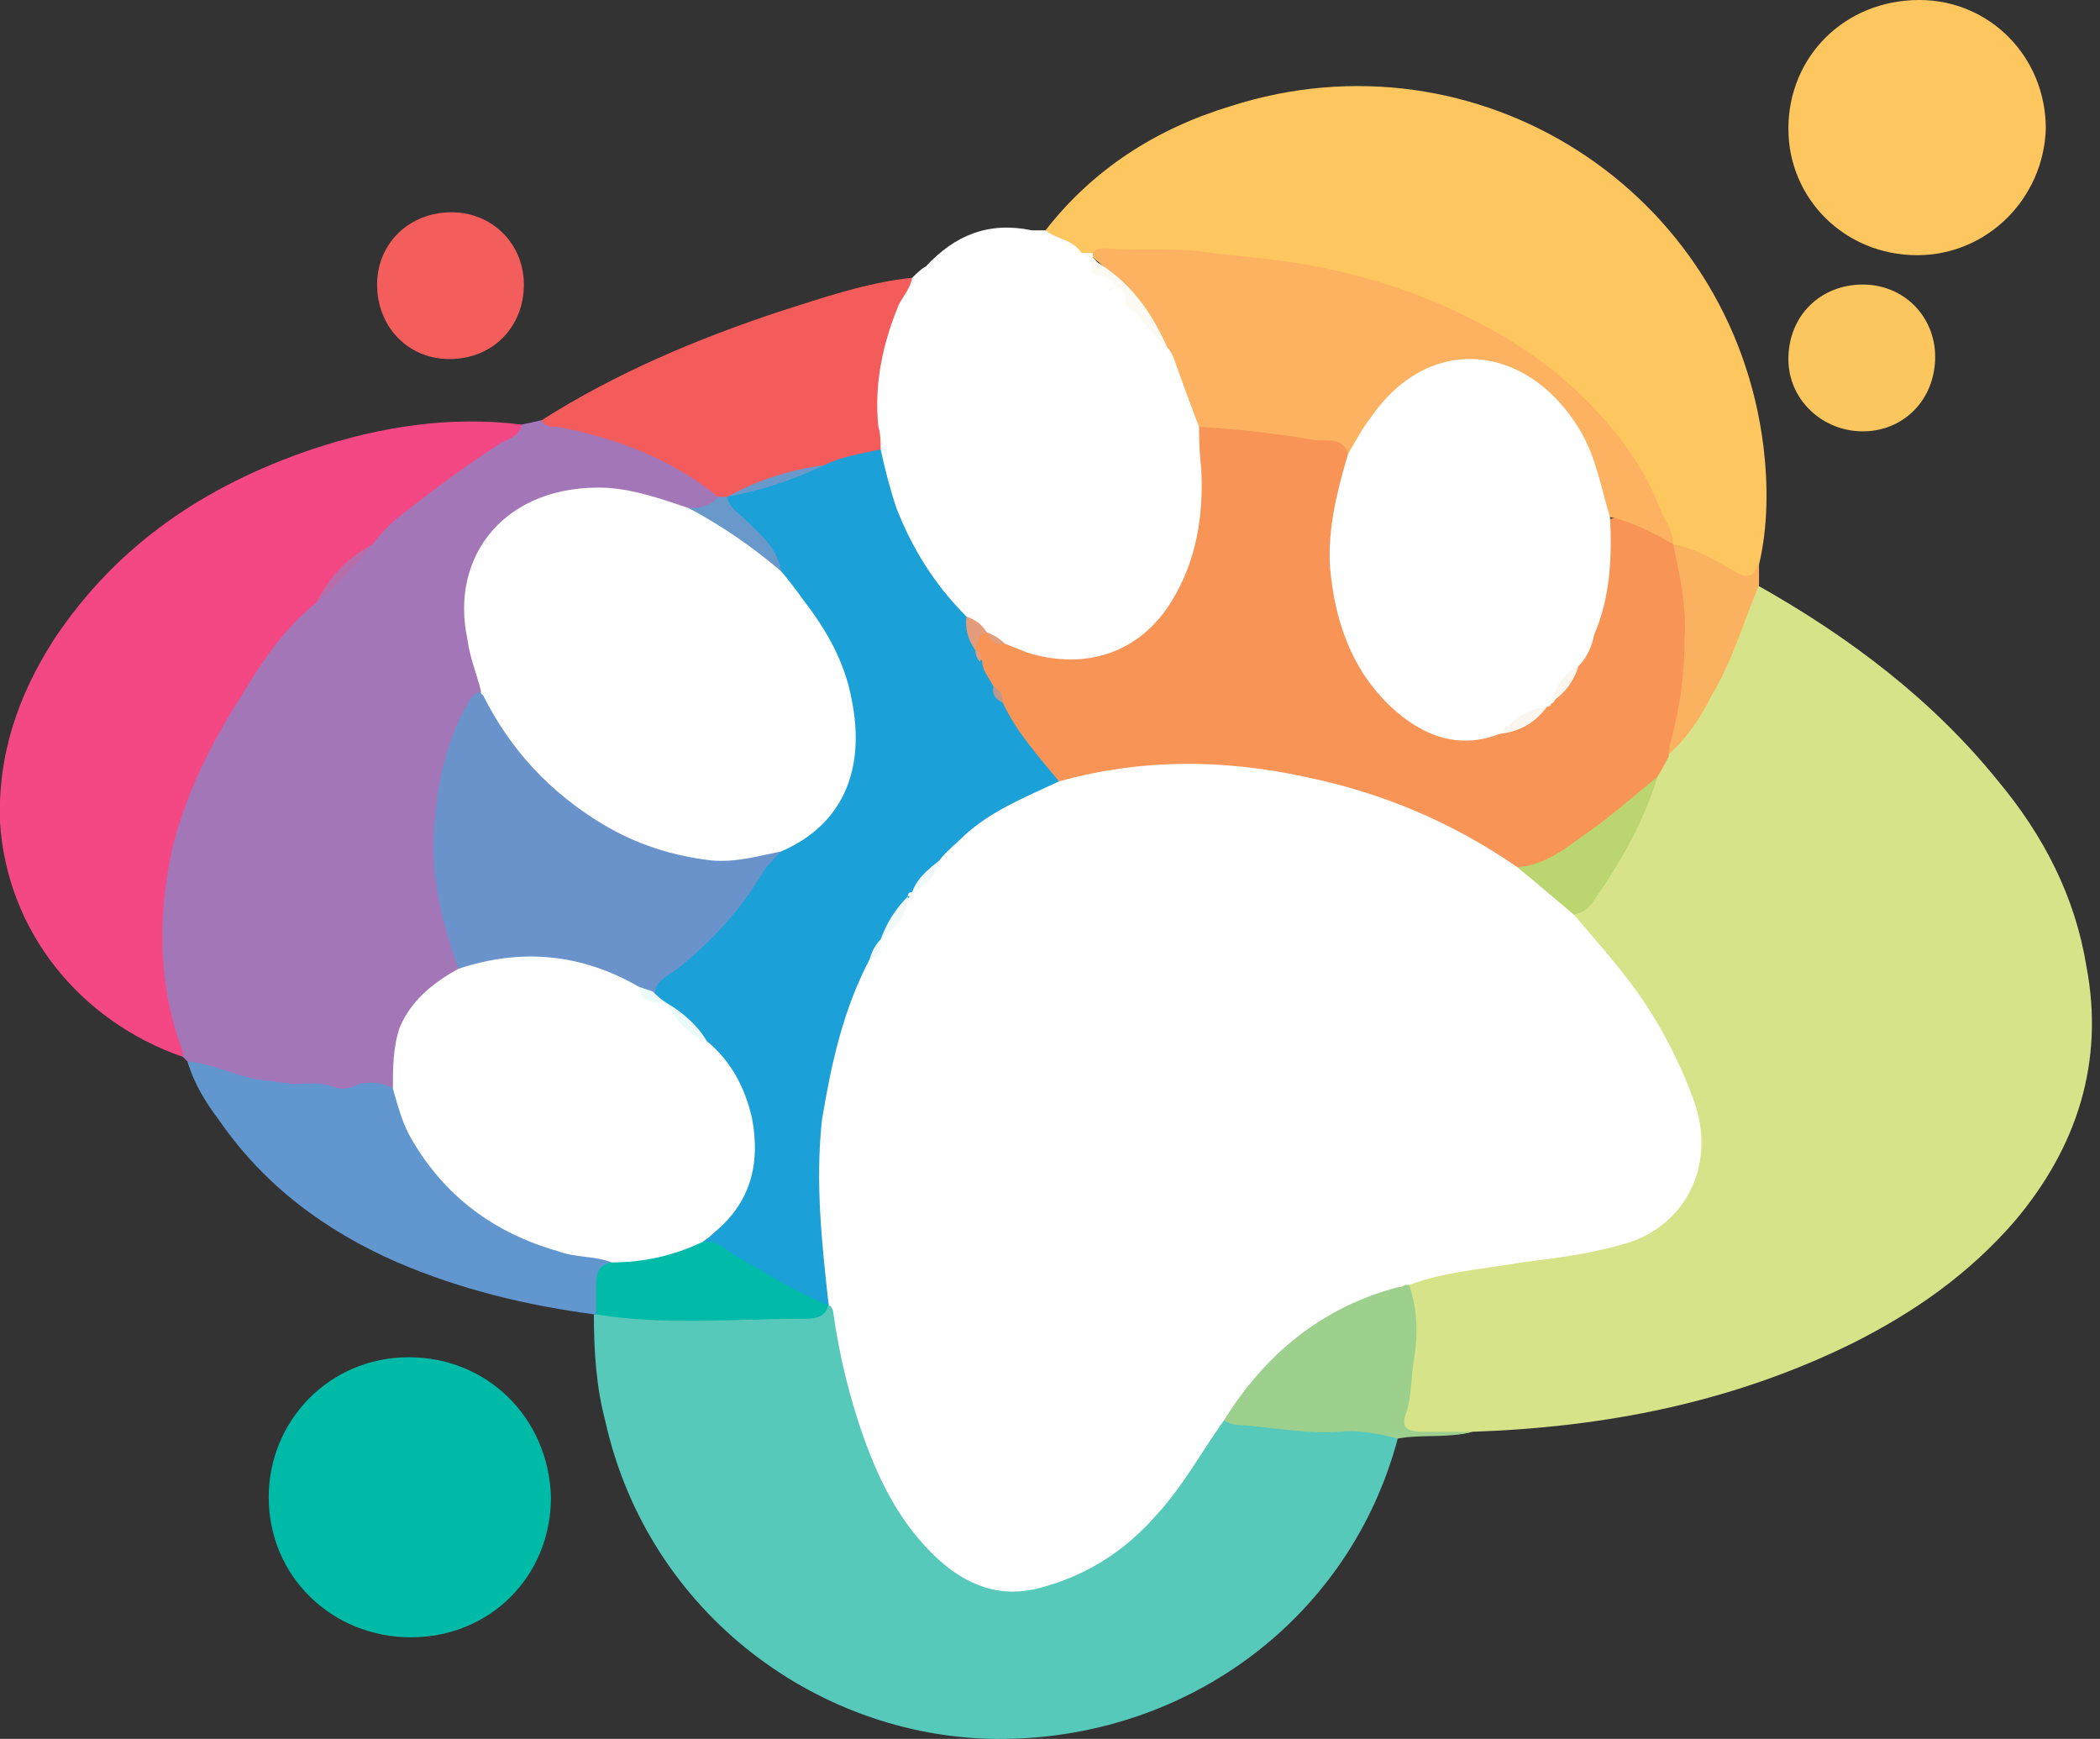
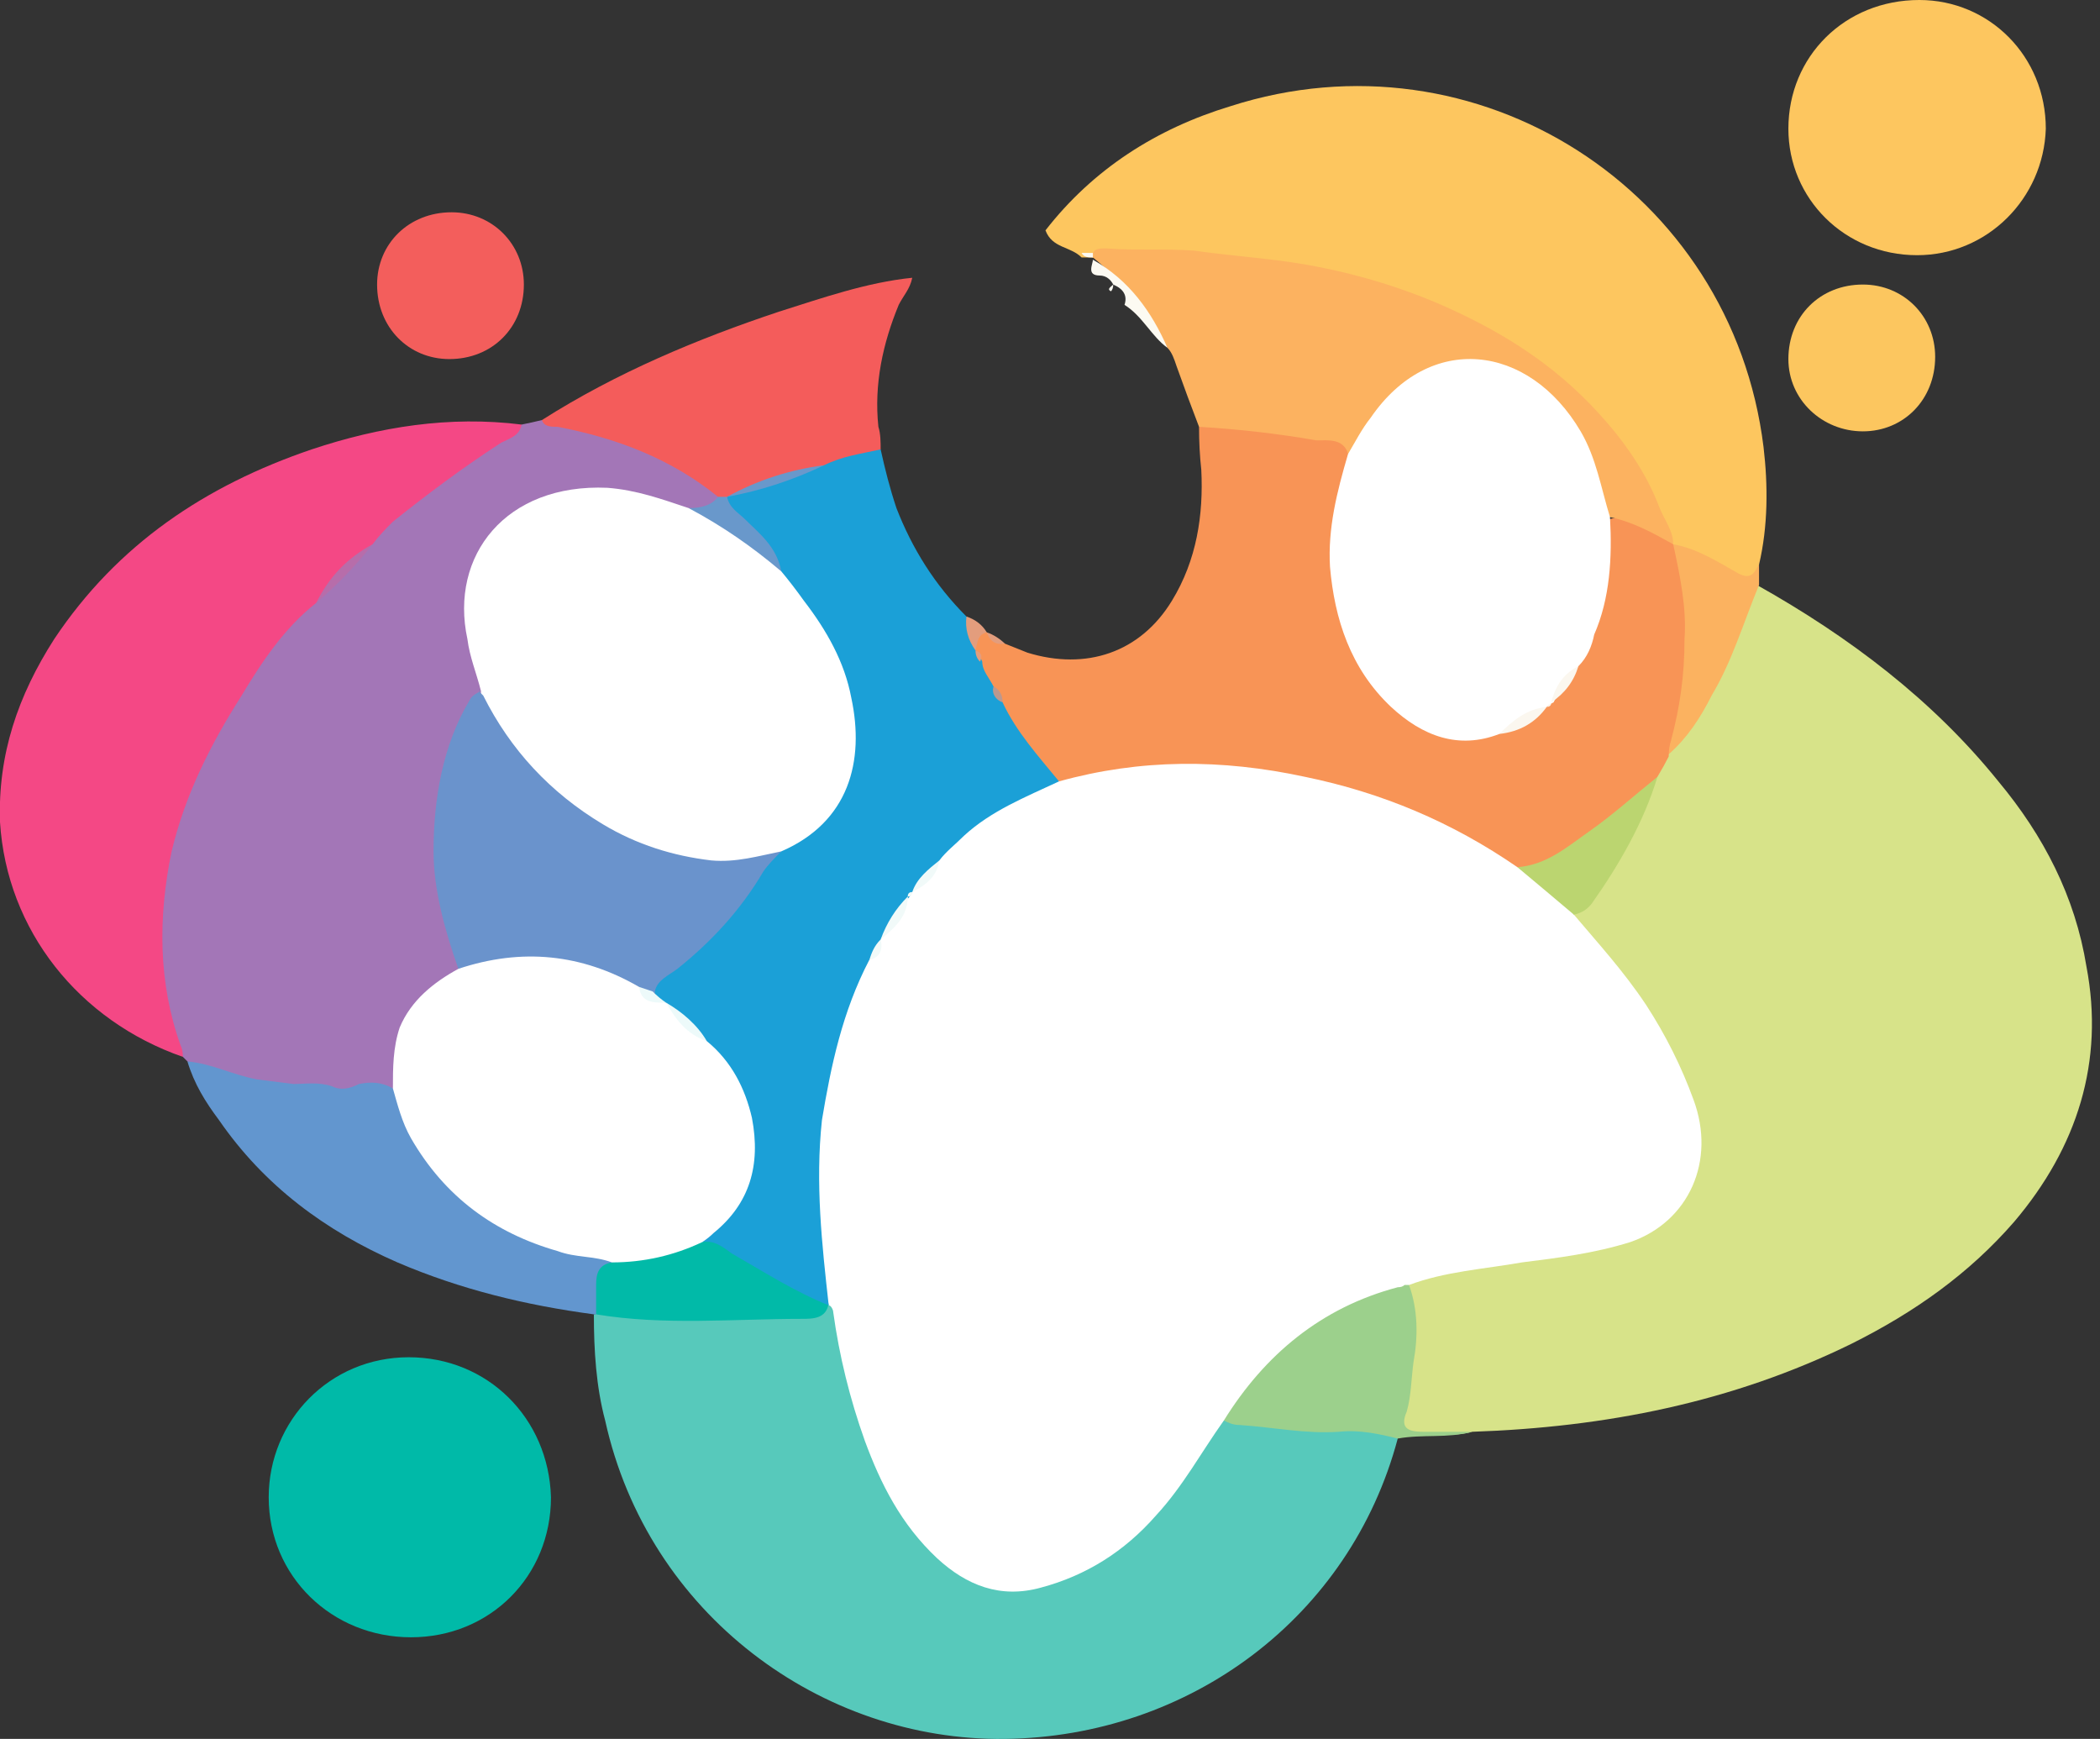
<svg xmlns="http://www.w3.org/2000/svg" version="1.2" viewBox="0 0 93 77" width="93" height="77">
  <rect x="0" y="0" width="93" height="77" fill="#333333" stroke="none" />
  <title>Group 5478-svg</title>
  <style>
		.s0 { fill: #d7e389 } 
		.s1 { fill: #57c9bb } 
		.s2 { fill: #a376b7 } 
		.s3 { fill: #fdc65f } 
		.s4 { fill: #f44885 } 
		.s5 { fill: #ffffff } 
		.s6 { fill: #00baa8 } 
		.s7 { fill: #f45c5b } 
		.s8 { fill: #6296cf } 
		.s9 { fill: #9cd08c } 
		.s10 { fill: #f35e5c } 
		.s11 { fill: #fcc65f } 
		.s12 { fill: #fbb260 } 
		.s13 { fill: #f89456 } 
		.s14 { fill: #bbd570 } 
		.s15 { fill: #01baa8 } 
		.s16 { fill: #6a93cc } 
		.s17 { fill: #6998cb } 
		.s18 { fill: #b76daa } 
		.s19 { fill: #fcb260 } 
		.s20 { fill: #fcfaf2 } 
		.s21 { fill: #1ba0d7 } 
		.s22 { fill: #e39d7d } 
		.s23 { fill: #f1faf9 } 
		.s24 { fill: #fbf7ef } 
		.s25 { fill: #bb988f } 
		.s26 { fill: #edfafa } 
	</style>
  <g id="Folder 1">
    <path id="Layer" class="s0" d="m77.8 25.9c4.1 2.3 7.8 5.1 10.7 8.7 2 2.4 3.4 5.1 3.9 8.2 0.8 4.2-0.4 8-3.2 11.3-2 2.3-4.4 4-7.2 5.4-5.3 2.6-10.9 3.7-16.8 3.9-0.7 0.2-1.4 0.1-2.1 0.1-1.1 0-1.2-0.2-1.1-1.3 0.1-0.9 0.3-1.9 0.3-2.8 0.1-0.8-0.1-1.6-0.1-2.3 0.2-0.7 0.8-0.7 1.3-0.9 1.8-0.4 3.7-0.6 5.5-0.8 1-0.2 2-0.3 2.9-0.7 2.6-0.9 3.8-3.4 2.8-6.1-1.1-2.6-2.5-4.9-4.4-7-0.3-0.3-0.6-0.6-0.7-1 1.5-1.9 2.7-4 3.6-6.3q0.2-0.5 0.6-1 2.3-2.8 3.3-6.3c0.2-0.4 0.2-0.9 0.7-1.1z" />
    <path id="Layer" class="s1" d="m61.9 63.7c-2.1 7.9-9.2 13.2-17.4 13.3-8.1 0.1-15.8-5.5-17.7-14.1-0.4-1.5-0.5-3.1-0.5-4.7q0.1 0 0.2-0.1 3.8 0 7.7 0c0.8 0 1.5 0 2.3-0.3 0.8-0.2 0.7 0.5 0.7 0.9 0.5 2.1 1.1 4.2 1.9 6.2 0.6 1.4 1.4 2.7 2.5 3.8 1.7 1.6 3.5 1.8 5.6 0.9 2.5-1.1 4.2-2.9 5.6-5.1 0.4-0.7 0.7-1.5 1.6-1.7 2.1 0.2 4.2 0.2 6.3 0.4 0.5 0 1 0 1.2 0.5z" />
    <path id="Layer" class="s2" d="m23.1 18.8q0.5-0.1 0.9-0.2c2.3 0.2 4.5 1 6.5 2.1 0.6 0.3 1.2 0.6 1.4 1.3-0.2 0.6-0.7 0.7-1.3 0.7-1.1-0.1-2-0.5-3.1-0.7-4.6-0.7-7.5 2.6-6.3 7.1 0.1 0.5 0.4 1 0.2 1.6-2 3.4-2.3 7.1-1.2 10.9 0.2 0.3 0.3 0.7 0.3 1.1-0.1 0.4-0.4 0.7-0.7 0.9-1.4 0.9-2 2.2-2.1 3.8 0 0.3 0.1 0.7-0.3 0.9-2.5 0.2-5 0.1-7.5-0.6-0.5-0.1-1.1-0.3-1.6-0.7q-0.1-0.1-0.2-0.2c-1-1.3-1.1-2.8-1.2-4.3-0.2-3.8 0.8-7.3 2.7-10.5 1.2-2 2.4-3.9 4.1-5.4 1-0.8 1.8-1.7 2.7-2.7 1.9-2.1 4.3-3.7 6.7-5.1z" />
    <path id="Layer" class="s3" d="m46.3 10.2c2.1-2.7 4.9-4.5 8.2-5.5 10.9-3.5 22.2 3.7 23.6 15.1 0.2 1.7 0.2 3.5-0.2 5.2-0.1 0.7-0.4 1-1.1 0.6-0.9-0.5-1.8-0.8-2.7-1.4q-0.1-0.1-0.2-0.2c-1-2-1.8-4-3.4-5.6-2.2-2.3-4.9-3.9-7.9-5-4.6-1.7-9.3-2.3-14.1-2q-0.3 0-0.6 0c-0.5-0.5-1.3-0.4-1.6-1.2z" />
    <path id="Layer" class="s4" d="m14 26.7c-1.4 1.1-2.4 2.6-3.3 4.1-1.4 2.2-2.5 4.4-3.1 6.9-0.6 2.9-0.6 5.8 0.4 8.6q0.1 0.2 0.1 0.5c-4.6-1.6-7.8-5.6-8.1-10.4-0.1-3 0.8-5.6 2.4-8.1 2.8-4.2 6.7-6.8 11.4-8.4 3-1 6.1-1.5 9.3-1.1-0.1 0.5-0.5 0.6-0.9 0.8-1.7 1.1-3.3 2.3-4.8 3.5-0.3 0.3-0.6 0.6-0.9 1q-1.4 1.1-2.5 2.6z" />
-     <path id="Layer" class="s5" d="m46.3 10.2c0.5 0.4 1.2 0.4 1.6 1 0.2 0.2 0.4 0.1 0.5 0.2q0.1 0.1 0.2 0.2c0.2 0.4 0.6 0.4 0.8 0.8-0.1 0.2 0 0.2 0.2 0.2 0.6 1 1.6 1.8 2.4 2.7 0.8 1.1 1 2.4 1.3 3.7 0.4 2.1 0.3 4.1-0.3 6.1-1.3 3.8-4.8 5.4-8.3 3.8-0.3-0.2-0.6-0.4-0.9-0.6q-0.1-0.1-0.2-0.2c-0.4-0.3-0.7-0.5-1.1-0.8-2.2-2-3.3-4.6-3.8-7.5-0.4-2.2-0.1-4.2 0.7-6.2 0.3-0.5 0.5-1 1-1.3 0.2-0.2 0.4-0.4 0.6-0.5 1.3-1.4 2.8-2 4.7-1.6 0.2 0 0.4 0 0.6 0z" />
    <path id="Layer" class="s6" d="m18.2 72.5c-3.5 0-6.3-2.7-6.3-6.2 0-3.4 2.7-6.2 6.2-6.2 3.5 0 6.2 2.7 6.3 6.2 0 3.5-2.7 6.2-6.2 6.2z" />
    <path id="Layer" class="s3" d="m84.9 11.3c-3.2 0-5.7-2.5-5.7-5.6 0-3.2 2.5-5.7 5.8-5.7 3.1 0 5.6 2.5 5.6 5.7-0.1 3.1-2.6 5.6-5.7 5.6z" />
    <path id="Layer" class="s7" d="m40.4 12.3c-0.1 0.5-0.4 0.8-0.6 1.2-0.7 1.7-1.1 3.5-0.9 5.4 0.1 0.3 0.1 0.7 0.1 1-0.7 0.8-1.7 0.6-2.4 0.9-1.4 0.2-2.7 0.8-4 1.2q-0.2 0.1-0.4 0.1c-0.1 0-0.3 0-0.4-0.1-2.1-1.7-4.5-2.6-7.1-3.1-0.3 0-0.6 0-0.7-0.3 3.3-2.1 6.9-3.6 10.5-4.8 1.9-0.6 3.9-1.3 5.9-1.5z" />
    <path id="Layer" class="s8" d="m8.3 47c1.1 0.1 2 0.6 3.1 0.8q0.8 0.1 1.6 0.2c0.5 0 1.1-0.1 1.7 0.1 0.4 0.2 0.8 0.1 1.2-0.1 0.5-0.1 1-0.1 1.5 0.2 0.4 0.1 0.4 0.4 0.5 0.7 1.5 3.8 4.3 5.9 8.4 6.5 0.3 0 0.8 0 0.9 0.5-0.6 0.7-0.3 1.6-0.8 2.3h-0.1c-3-0.4-5.9-1.1-8.7-2.3-3.2-1.4-5.9-3.4-7.9-6.3-0.6-0.8-1.1-1.6-1.4-2.6z" />
    <path id="Layer" class="s9" d="m61.9 63.7c-0.8-0.2-1.7-0.4-2.6-0.3-1.5 0.1-2.9-0.2-4.4-0.3-0.3 0-0.5-0.1-0.7-0.2-0.1-0.4 0.1-0.7 0.3-0.9 1.8-2.6 4.1-4.4 7.2-5.2q0.2 0 0.4-0.1 0.2 0 0.3 0.2c0.4 1.1 0.4 2.3 0.2 3.4-0.1 0.7-0.1 1.5-0.3 2.2-0.3 0.7 0 0.9 0.7 0.9q1.1 0 2.2 0c-1.1 0.3-2.2 0.1-3.3 0.3z" />
    <path id="Layer" class="s10" d="m23.2 12.6c0 1.9-1.4 3.3-3.3 3.3-1.8 0-3.2-1.4-3.2-3.3 0-1.8 1.4-3.2 3.3-3.2 1.8 0 3.2 1.4 3.2 3.2z" />
    <path id="Layer" class="s11" d="m79.2 15.9c0-1.9 1.4-3.3 3.3-3.3 1.8 0 3.2 1.4 3.2 3.2 0 1.9-1.4 3.3-3.2 3.3-1.8 0-3.3-1.4-3.3-3.2z" />
    <path id="Layer" class="s12" d="m74.1 24.1c1.1 0.2 2 0.8 2.9 1.3 0.6 0.3 0.7-0.1 0.9-0.4q0 0.5 0 0.9c-0.7 1.7-1.2 3.4-2.1 4.9-0.5 1-1.1 1.9-1.9 2.6-0.3-0.3-0.2-0.8-0.1-1.2 0.5-2.3 0.7-4.7 0.2-7-0.1-0.4-0.2-0.8 0.1-1.1z" />
    <path id="Layer" class="s5" d="m61.9 57c-3.4 0.9-5.9 3-7.7 5.9-1 1.4-1.8 2.9-3 4.2q-2.1 2.4-5.1 3.2c-1.8 0.5-3.3-0.1-4.6-1.3-1.6-1.5-2.5-3.3-3.2-5.2q-1-2.8-1.4-5.7c0-0.1-0.1-0.3-0.2-0.3q-0.1-0.1-0.1-0.2c-0.6-1.6-0.7-3.3-0.7-5 0.1-3 0.4-6 1.6-8.8 0.2-0.4 0.4-0.8 0.6-1.1 0.3-0.3 0.6-0.5 0.7-0.9q0.1-0.2 0.2-0.3c0.3-0.5 0.7-1 1-1.5q0-0.2 0.1-0.3 0.1-0.2 0.2-0.3 0.1 0 0.1-0.1c0.4-0.4 0.8-0.8 1-1.3 1.5-1.9 3.4-2.8 5.5-3.6 2.4-1 5-0.9 7.6-0.8 4.6 0.3 8.8 1.8 12.6 4.4 0.8 0.9 2.1 1.3 2.6 2.5 1.1 1.3 2.2 2.5 3.2 4q1.3 2 2.1 4.2c1 2.7-0.2 5.4-2.8 6.3-1.6 0.5-3.2 0.7-4.8 0.9-1.7 0.3-3.4 0.4-5 1q-0.1 0-0.2 0-0.1 0.1-0.3 0.1z" />
    <path id="Layer" class="s13" d="m67.2 38.4c-2.9-2-6-3.3-9.4-4-3.7-0.8-7.3-0.8-10.9 0.2-1.3-0.8-2-2.1-2.7-3.3-0.1-0.3-0.2-0.6-0.4-0.8-0.3-0.4-0.5-0.7-0.5-1.1q-0.1-0.3-0.2-0.6 0-0.2 0-0.4c0-0.3 0.2-0.6 0.6-0.4 0.2 0.2 0.5 0.4 0.8 0.5q0.5 0.2 1 0.4c2.6 0.8 5 0 6.4-2.3 1.1-1.8 1.4-3.8 1.3-5.8q-0.1-0.9-0.1-1.9c1-0.6 2.1 0 3.1 0 0.9 0 1.7 0.1 2.5 0.3 0.5 0.1 1 0.2 1.1 0.8 0.2 0.5-0.1 1-0.2 1.6-0.8 2.8-0.4 5.5 1 8 1.3 2.1 3 3.2 5.6 2.7 0.7-0.1 1.4-0.5 2-0.9q0.1-0.1 0.2-0.2 0.1-0.1 0.2-0.2 0.1-0.1 0.1-0.1c0.5-0.5 0.9-1.1 1.1-1.7 0.8-1.6 1.1-3.2 1.2-5 0-0.4 0-0.8 0.2-1.2 1.2-0.3 2.1 0.3 2.9 1.1 0.3 1.4 0.6 2.8 0.5 4.2 0 1.6-0.2 3-0.6 4.5q-0.1 0.3-0.1 0.7-0.2 0.4-0.5 0.9c-1.3 1.8-3.1 3-5 4q-0.6 0.3-1.2 0z" />
    <path id="Layer" class="s14" d="m67.2 38.4c1.3-0.1 2.2-0.9 3.2-1.6 1-0.7 2-1.6 3-2.4-0.6 2-1.7 3.9-2.9 5.6q-0.3 0.4-0.8 0.5-1.3-1.1-2.5-2.1z" />
    <path id="Layer" class="s15" d="m26.4 58.2c0-0.4 0-0.9 0-1.3 0-0.5 0.1-0.9 0.7-1 1.2-0.7 2.6-0.5 3.9-1.1 0.2-0.1 0.5-0.1 0.8 0 1.6 1 3.4 1.8 4.9 3v-0.1c-0.1 0.7-0.7 0.7-1.2 0.7-3 0-6.1 0.3-9.1-0.2z" />
    <path id="Layer" class="s5" d="m21.3 30.6c-0.2-0.8-0.5-1.5-0.6-2.3-0.8-3.7 1.7-6.9 6.2-6.7 1.3 0.1 2.4 0.5 3.6 0.9 1.8 0.4 3 1.6 4.3 2.7 1.5 1.5 2.6 3.3 3.1 5.4 0.8 3.1 0 6-3.2 7.3-2.3 0.9-4.5 0.5-6.6-0.4-3-1.3-5.4-3.4-6.8-6.4q0-0.1 0-0.3 0-0.1 0-0.2z" />
    <path id="Layer" class="s5" d="m31.1 55q-1.9 0.9-4 0.9c-0.8-0.3-1.6-0.2-2.4-0.5-2.8-0.8-5-2.4-6.5-5-0.4-0.7-0.6-1.5-0.8-2.2 0-0.9 0-1.8 0.3-2.7 0.5-1.2 1.5-2 2.6-2.6 0.6-0.8 1.5-0.7 2.2-0.8 2-0.3 3.9 0.2 5.7 1.2 0.3 0.4 0.6 0.8 1.1 0.9q0.2 0.1 0.3 0.2c0.7 0.5 1.1 1.3 2 1.5 2 1.9 2.7 4.8 1.6 7-0.4 1-1 1.7-2.1 2.1z" />
    <path id="Layer" class="s16" d="m28.3 43.7q-3.8-2.2-8-0.8c-0.6-1.7-1.1-3.5-1.1-5.2 0-2.3 0.4-4.7 1.6-6.7 0.1-0.2 0.3-0.3 0.5-0.4h-0.1q0.1 0.1 0.2 0.2 1.8 3.6 5.3 5.7c1.5 0.9 3.1 1.4 4.8 1.6 1.1 0.1 2.1-0.2 3.1-0.4-0.7 1.7-2 3.1-3.3 4.4-0.7 0.7-1.5 1.3-2.3 1.9-0.3 0.1-0.5-0.1-0.7-0.3z" />
    <path id="Layer" class="s17" d="m34.6 25.3c-1.3-1.1-2.6-2-4.1-2.8 0.5 0 1-0.1 1.3-0.5q0.2 0 0.4 0c0.8 0.6 1.5 1.2 2.1 2 0.3 0.4 0.6 0.8 0.3 1.3z" />
    <path id="Layer" class="s18" d="m14 26.7c0.6-1.2 1.4-2 2.5-2.6q-1.1 1.4-2.5 2.6z" />
    <path id="Layer" class="s19" d="m59.7 20.1c-0.2-0.7-0.9-0.6-1.4-0.6-1.7-0.3-3.5-0.5-5.2-0.6q-0.5-1.3-1-2.7c-0.1-0.3-0.2-0.6-0.4-0.8-1-1.4-1.9-2.9-3.3-4q-0.1 0-0.1-0.1 0-0.1 0.1-0.1c0.1-0.2 0.3-0.2 0.6-0.2 1.3 0.1 2.6 0 3.9 0.1 1.4 0.2 2.8 0.3 4.2 0.5q3.4 0.5 6.5 1.8c2.8 1.2 5.2 2.7 7.2 4.9 1.1 1.2 2.1 2.6 2.7 4.2 0.2 0.5 0.6 1 0.6 1.6-0.9-0.5-1.8-1-2.8-1.2-0.7-0.2-0.5-0.9-0.7-1.4-0.4-1.7-1.2-3.2-2.6-4.2-2.3-1.8-5-1.4-6.8 0.9-0.5 0.7-0.7 1.6-1.5 1.9z" />
    <path id="Layer" class="s20" d="m48.4 11.2q0 0.1 0 0.2c-0.2 0-0.4 0-0.5-0.2q0.3 0 0.5 0z" />
    <path id="Layer" class="s21" d="m34.6 25.3c-0.2-1.1-1-1.7-1.6-2.3-0.3-0.3-0.7-0.5-0.8-1 1.4-0.6 2.8-1 4.3-1.4 0.8-0.4 1.6-0.5 2.5-0.7 0.2 0.9 0.4 1.7 0.7 2.6 0.7 1.8 1.7 3.4 3.1 4.8 0.5 0.4 0.2 1 0.4 1.5 0.2 0.1 0.2 0.3 0.3 0.5 0 0.4 0.3 0.7 0.5 1.1q0.2 0.3 0.4 0.7c0.6 1.3 1.6 2.4 2.5 3.5-1.5 0.7-3 1.3-4.2 2.4-0.4 0.4-0.8 0.7-1.1 1.1-0.3 0.6-0.8 0.9-1.2 1.4q-0.1 0.2-0.2 0.3v-0.1c-0.3 0.7-0.8 1.3-1.2 1.9-0.1 0.3-0.1 0.7-0.5 0.9-1.2 2.3-1.7 4.7-2.1 7.1-0.3 2.8 0 5.5 0.3 8.2-1.5-0.6-2.9-1.5-4.3-2.3-0.4-0.3-0.8-0.6-1.3-0.5q0.3-0.2 0.5-0.4c1.6-1.3 2.1-3 1.7-5.1-0.3-1.3-0.9-2.5-2-3.4-0.7-0.5-1.2-1.2-1.8-1.7-0.3-0.1-0.5-0.2-0.5-0.5 0.1-0.5 0.6-0.7 1-1 1.5-1.2 2.8-2.6 3.8-4.3 0.2-0.3 0.5-0.6 0.8-0.9 3-1.3 3.7-4 3.1-6.8-0.3-1.6-1.1-3-2.1-4.3q-0.5-0.7-1-1.3z" />
    <path id="Layer" class="s20" d="m48.4 11.5c1.6 0.9 2.6 2.3 3.3 3.9-0.7-0.5-1.1-1.4-1.9-1.9q0.2-0.6-0.5-0.9c-0.1-0.2-0.3-0.4-0.6-0.4-0.6 0-0.3-0.5-0.3-0.7z" />
    <path id="Layer" class="s22" d="m43.2 28.8q-0.5-0.7-0.4-1.5 0.6 0.2 0.9 0.7c-0.4 0.1-0.4 0.4-0.5 0.8z" />
    <path id="Layer" class="s22" d="m44.5 28.5q-0.6 0.1-0.8-0.5c0.3 0.1 0.6 0.3 0.8 0.5z" />
    <path id="Layer" class="s20" d="m49.3 12.6q0 0.2-0.1 0.3c-0.2-0.1 0-0.2 0.1-0.3z" />
    <path id="Layer" class="s17" d="m36.5 20.6q-2.1 1-4.3 1.4 2-1.1 4.3-1.4z" />
    <path id="Layer" class="s0" d="m61.9 57q0.2 0 0.3-0.1-0.1 0.1-0.3 0.1z" />
    <path id="Layer" class="s23" d="m39 41.6q0.4-1.1 1.2-1.9c0 0.9-0.6 1.4-1.2 1.9z" />
    <path id="Layer" class="s23" d="m40.4 39.5c0.2-0.6 0.7-1 1.2-1.4-0.1 0.7-0.6 1.1-1.2 1.4z" />
    <path id="Layer" class="s23" d="m38.5 42.5c0.1-0.3 0.2-0.6 0.5-0.9 0.1 0.4 0 0.8-0.5 0.9z" />
    <path id="Layer" class="s23" d="m40.2 39.7q0-0.2 0.2-0.2 0 0.2-0.2 0.2z" />
    <path id="Layer" class="s5" d="m59.7 20.1c0.3-0.5 0.6-1.1 1-1.6 2.6-3.8 7-3.3 9.3 0.6 0.7 1.2 0.9 2.5 1.3 3.8 0.1 1.8 0 3.6-0.7 5.2-0.1 0.5-0.3 1-0.7 1.4-0.4 0.5-0.8 1-1.1 1.6q-0.2 0.1-0.3 0.2-1 0.6-2.1 1.2c-1.8 0.7-3.4 0.1-4.8-1.2-1.8-1.7-2.5-3.9-2.7-6.2-0.1-1.7 0.3-3.3 0.8-5z" />
    <path id="Layer" class="s24" d="m66.4 32.5c0.6-0.6 1.2-1.1 2.1-1.2-0.5 0.7-1.2 1.1-2.1 1.2z" />
    <path id="Layer" class="s24" d="m68.7 31.1c0.2-0.8 0.6-1.3 1.2-1.6q-0.3 1-1.2 1.6z" />
    <path id="Layer" class="s25" d="m44.4 31.1c-0.3-0.1-0.5-0.4-0.4-0.7q0.4 0.2 0.4 0.7z" />
    <path id="Layer" class="s22" d="m43.4 29.3q-0.2-0.2-0.2-0.5c0.3 0.1 0.3 0.3 0.2 0.5z" />
    <path id="Layer" class="s24" d="m68.5 31.3q0.1-0.1 0.2-0.2 0 0.2-0.2 0.2z" />
    <path id="Layer" class="s2" d="m21.4 30.8q0-0.1-0.1-0.2 0.1 0.1 0.1 0.2z" />
    <path id="Layer" class="s26" d="m29.5 44.4c0.7 0.4 1.4 1 1.8 1.7-0.9-0.3-1.4-1-1.8-1.7z" />
    <path id="Layer" class="s26" d="m28.9 43.9q0.3 0.3 0.6 0.5c-0.6 0-1.1 0-1.2-0.7q0.3 0.1 0.6 0.2z" />
  </g>
</svg>